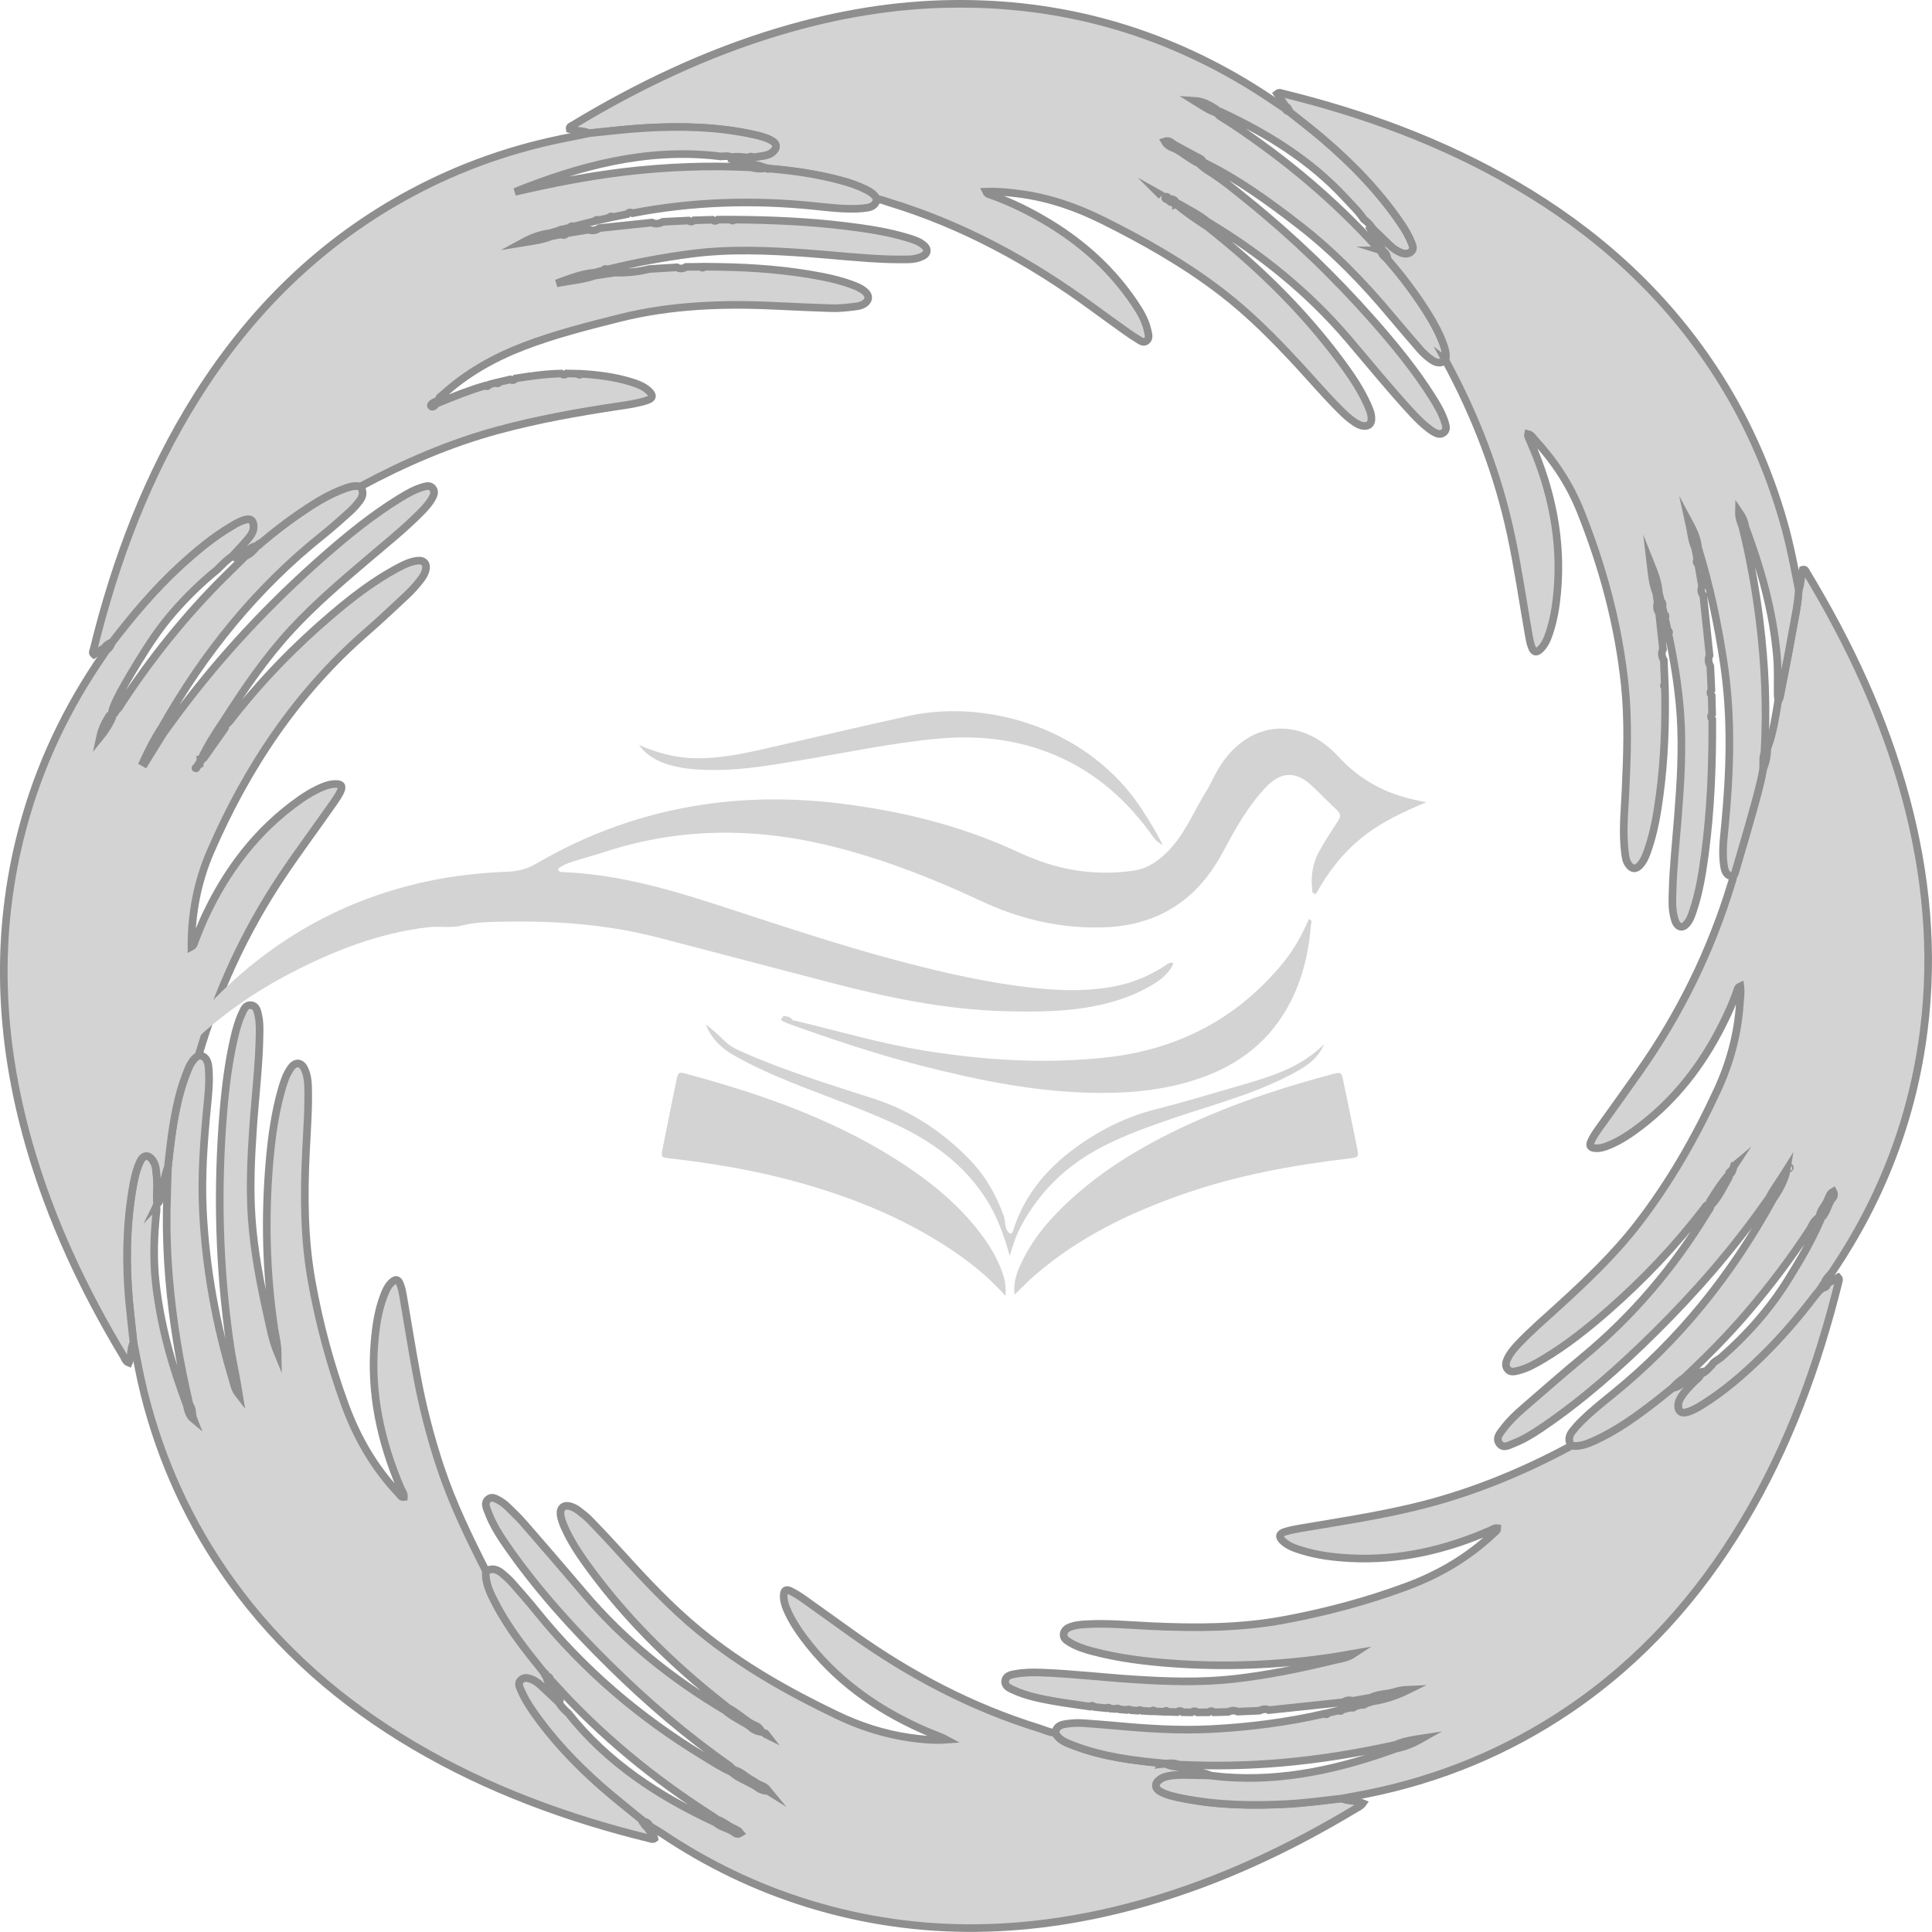
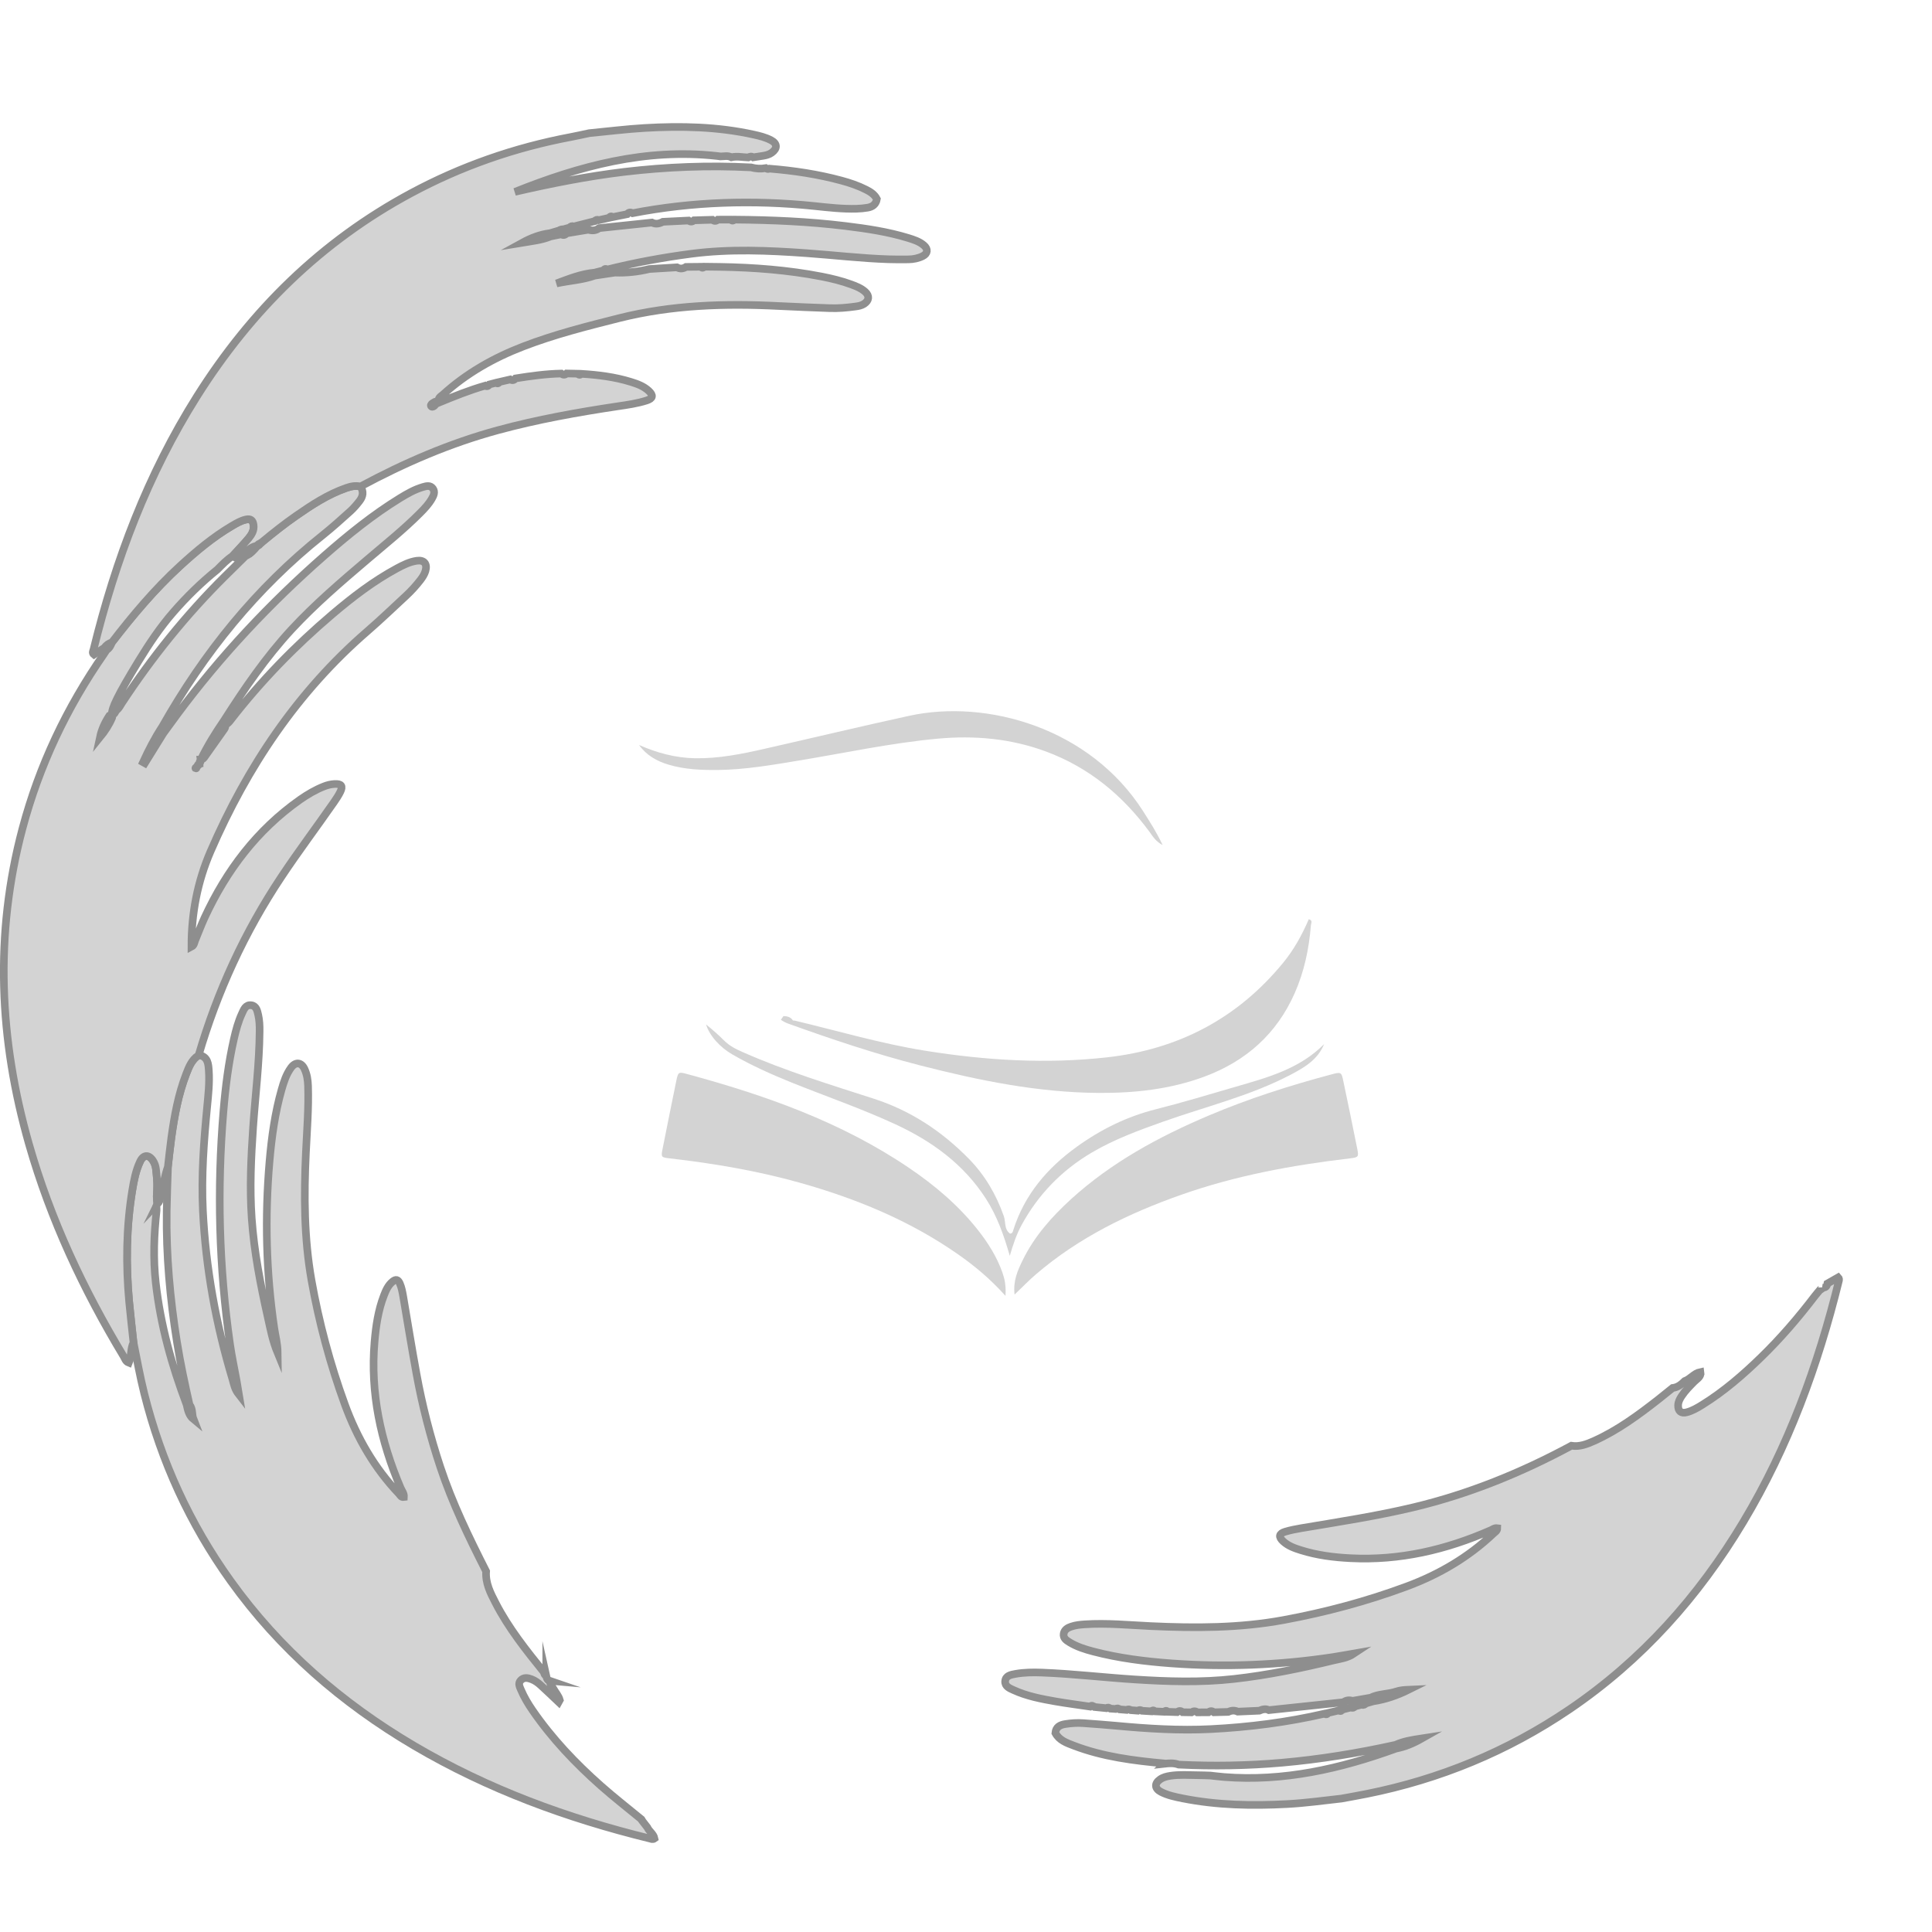
<svg xmlns="http://www.w3.org/2000/svg" id="Capa_2" data-name="Capa 2" viewBox="0 0 506.95 506.95">
  <defs>
    <style>
      .cls-1, .cls-2 {
        fill: #d3d3d3;
      }

      .cls-2 {
        stroke: #8e8e8e;
        stroke-miterlimit: 10;
        stroke-width: 2px;
      }
    </style>
  </defs>
  <g id="Capa_1-2" data-name="Capa 1">
    <g>
      <g>
-         <path class="cls-2" d="M471.98,154.8c.64-1.72,.54-3.6,1.04-5.31,.66-.19,.77,.32,.94,.61,11.27,18.62,20.43,38.18,26.11,59.26,5.4,20.05,7.34,40.38,4.72,61.05-2.91,23.03-11.04,44.09-24,63.32-.71,1.05-1.83,1.82-2.14,3.13-.33,.24-.62,.5-.53,.97v-.02c-.33,.06-.46,.31-.53,.61-.46,.55-.94,1.08-1.38,1.65-4.32,5.66-8.95,11.05-14.06,16.02-4.76,4.64-9.77,8.97-15.44,12.49-1.29,.8-2.61,1.58-4.09,1.97-1.5,.4-2.31-.3-2.27-1.83,.02-.92,.44-1.69,.93-2.43,.93-1.41,2.12-2.59,3.3-3.79,.6-.61,1.44-1.04,1.67-1.98,1.29-.35,1.99-1.43,2.89-2.27,.56-1.04,1.7-1.4,2.53-2.12,6.84-5.97,12.77-12.7,17.56-20.42,3.1-5,6.08-10.05,8.4-15.46,.14-.26,.35-.54,0-.79-.34-.25-.54,.01-.73,.26-1.1,.76-1.47,2.05-2.16,3.1-4.87,7.41-10.2,14.47-15.94,21.22-5.27,6.21-11.01,11.97-16.95,17.54-1.1,.74-2.1,1.57-2.95,2.6-1.24,1-2.46,2.01-3.71,2.98-5.29,4.14-10.69,8.12-16.86,10.9-1.9,.86-3.84,1.62-6,1.28-.93-1.32-.65-2.59,.24-3.76,.73-.94,1.53-1.84,2.38-2.68,2.57-2.52,5.37-4.78,8.16-7.04,17.58-14.2,31.34-31.52,42.17-51.27,1.78-2.52,3.17-5.36,3.53-7.57-1.77,2.83-3.51,5.07-4.8,7.62-.16,.18-.33,.35-.46,.55-8.68,12.44-18.6,23.82-29.37,34.47-9.23,9.12-18.9,17.73-29.68,25.02-2.32,1.57-4.71,3.05-7.33,4.06-1.21,.47-2.69,1.45-3.73,.05-1.07-1.44,.16-2.71,1.01-3.84,1.48-2,3.28-3.73,5.15-5.35,5.26-4.56,10.49-9.15,15.85-13.59,13.01-10.77,23.76-23.46,32.53-37.87,.39-.63,1.02-1.2,.87-2.11-1.04-.16-1.34,.6-1.74,1.12-7.47,9.75-15.89,18.61-25.12,26.69-5.36,4.7-10.93,9.13-17.06,12.79-2.13,1.27-4.3,2.48-6.74,3.07-.94,.22-1.97,.44-2.65-.49-.64-.86-.4-1.83,.03-2.73,.7-1.46,1.75-2.67,2.85-3.84,3.31-3.48,6.95-6.62,10.5-9.85,7.46-6.79,14.76-13.74,20.94-21.76,8.34-10.82,15.07-22.62,20.79-35,3.31-7.18,5.35-14.72,5.87-22.63,.1-1.51,.35-3.04,.14-4.64-.55,.24-.64,.55-.74,.85-1.12,3.34-2.58,6.54-4.18,9.69-5.17,10.2-12.01,19.06-21.12,26.07-2.61,2-5.31,3.86-8.37,5.12-1.26,.52-2.55,.97-3.96,.76-.91-.13-1.27-.61-.91-1.51,.51-1.27,1.28-2.4,2.07-3.5,3.53-4.95,7.09-9.88,10.59-14.85,10.79-15.29,18.93-31.88,24.35-49.8,.16-.53,.44-1.04,.3-1.63,.57-.62,.68-1.44,.9-2.19,1.42-4.83,2.86-9.66,4.2-14.51,1.04-3.77,2.15-7.53,2.81-11.4,.63-1.35,.93-2.78,1.09-4.26,.04-.47-.03-.98,.13-1.4,1.48-3.97,2.07-8.13,2.75-12.27,.51-.84,.6-1.81,.78-2.75,.94-4.86,1.94-9.71,2.78-14.58,.68-3.93,1.61-7.82,1.83-11.82Zm-17.01,151.19c-.11,.34-.23,.69-.34,1.03-.55,.13-.81,.5-.88,1.04-1.97,2.22-3.55,4.71-5.11,7.22-.18,.73,.04,.95,.72,.57,1.8-2.08,2.93-4.57,4.29-6.92,.14-.24,.05-.6,.07-.9,.62-.06,.75-.54,.88-1.03,.12-.34,.24-.68,.36-1.02l.06-.05-.04,.06Zm23.31,13.12c1.14-1.23,1.36-2.94,2.26-4.3,.6-.61,.98-1.25,.5-2.16-.97,.51-1.09,1.42-1.46,2.16-.54,1.33-1.62,2.36-2.03,3.76-.15,.71,.07,.93,.73,.55Zm-8.69-12.59c.02-.06,.08-.15,.06-.19-.08-.14-.2-.13-.3,.02-.04,.05-.08,.15-.06,.19,.08,.14,.2,.13,.3-.02Z" />
-         <path class="cls-2" d="M169.86,479.5c.47,1.06,1.63,1.7,1.88,2.91-.44,.33-.83,.11-1.2,.02-21.71-5.32-42.52-12.95-61.84-24.33-18.98-11.18-35.31-25.32-48.19-43.3-10.7-14.93-18.2-31.34-22.66-49.15-1.11-4.43-1.91-8.91-2.81-13.38-.38-3.58-.81-7.15-1.14-10.73-.89-9.75-.77-19.48,.81-29.17,.42-2.61,.92-5.21,2.06-7.62,.87-1.83,2.29-1.9,3.39-.2,.44,.68,.69,1.44,.78,2.25,.19,1.75,.38,3.49,.29,5.26-.06,1.27-.22,2.55,.11,3.81l.04-.04c-.57,.5-.22,1.16-.29,1.74-.69,6.36-.93,12.75-.21,19.1,1.24,10.99,4.19,21.58,8.09,31.91,.32,1.41,.59,2.83,1.81,3.83-.49-1.25-.13-2.71-1.05-3.82-1.24-5.45-2.41-10.91-3.29-16.43-1.83-11.37-2.86-22.81-2.7-34.33,.06-3.91,.22-7.82,.34-11.73,.3-2.54,.55-5.08,.9-7.61,.8-5.7,1.81-11.36,3.9-16.76,.72-1.86,1.45-3.74,3.26-4.9,2.46,.41,2.54,2.4,2.66,4.21,.2,3.12-.14,6.23-.44,9.33-.88,9.08-1.56,18.17-1.12,27.29,.74,15.08,3.43,29.85,7.78,44.31,.36,1.2,.51,2.49,1.67,3.97-.26-1.55-.42-2.62-.61-3.68-.57-3.15-1.25-6.27-1.71-9.44-2.93-20.35-3.45-40.77-1.74-61.24,.53-6.37,1.33-12.72,2.75-18.97,.52-2.26,1.11-4.51,2.09-6.62,.5-1.07,.95-2.41,2.46-2.22,1.35,.17,1.58,1.48,1.83,2.55,.32,1.4,.38,2.85,.36,4.29-.07,8.41-1.12,16.74-1.7,25.12-.55,7.98-.93,15.96-.37,23.96,.62,8.8,2.31,17.43,4.23,26.02,.67,3.01,1.23,6.07,2.59,9.37-.03-2.52-.6-4.51-.9-6.54-2.15-14.54-2.51-29.14-1.25-43.78,.55-6.38,1.42-12.71,3.18-18.89,.57-2.01,1.22-4,2.46-5.7,1.17-1.61,2.7-1.47,3.54,.33,.65,1.38,.88,2.89,.93,4.43,.19,5.84-.28,11.66-.56,17.49-.53,11.21-.5,22.42,1.46,33.49,1.97,11.11,4.89,22.01,8.76,32.62,3.19,8.73,7.74,16.66,14.19,23.43,.34,.36,.55,.98,1.31,.87,.07-.95-.55-1.66-.88-2.43-5.22-12.25-7.98-24.94-6.83-38.32,.36-4.15,.95-8.26,2.47-12.18,.52-1.35,1.11-2.68,2.27-3.62,.85-.69,1.41-.56,1.87,.45,.49,1.1,.7,2.29,.91,3.47,1.15,6.78,2.25,13.56,3.49,20.32,1.51,8.27,3.59,16.39,6.23,24.37,3.15,9.52,7.52,18.5,12.04,27.42-.23,3.1,1.15,5.72,2.5,8.34,3.41,6.62,8.03,12.4,12.68,18.16,.05,.41,.18,.76,.59,.95v-.03c.14,.63,.25,1.29,1.09,1.36,0,0-.03-.01-.03-.01-.24,.83,.43,1.31,.75,1.91,.56,1.04,1.42,1.92,1.75,3.1-.1,.18-.2,.36-.3,.54-1.56-1.48-3.11-2.97-4.7-4.42-.71-.65-1.48-1.22-2.39-1.57-1.01-.39-2.05-.6-2.89,.3-.73,.79-.25,1.66,.09,2.46,.81,1.92,1.87,3.7,3.05,5.41,5.1,7.4,11.25,13.88,17.96,19.81,3.4,3.01,6.99,5.8,10.5,8.69,.03,.15,.11,.26,.26,.33l.09,.19c.36,.62,.6,1.33,1.34,1.65Z" />
-         <path class="cls-2" d="M154.62,34.95c-1.64-.73-3.47-.49-5.14-1.05-.15-.68,.43-.81,.8-1.03,17.17-10.38,35.17-18.95,54.45-24.69,14.72-4.38,29.74-6.97,45.1-7.17,28.31-.37,54.55,6.89,78.66,21.77,2.98,1.84,5.86,3.83,8.78,5.76,.17,.52,.65,.65,1.09,.82,2.87,2.3,5.79,4.53,8.59,6.91,7.76,6.61,14.84,13.86,20.6,22.31,1.08,1.59,2.07,3.24,2.78,5.03,.31,.79,.76,1.73-.07,2.45-.8,.7-1.79,.64-2.72,.25-1.11-.47-2.1-1.15-2.97-2-1.43-1.39-2.87-2.78-4.3-4.17-.62-1.06-1.47-1.92-2.45-2.66-1.32-2.02-3.08-3.67-4.7-5.43-9.3-10.09-20.73-17.1-33.06-22.82-.21-.1-.44,.09-.57,.32-.01,.57,.45,.82,.83,1.07,1.13,.75,2.3,1.43,3.42,2.18,13.69,9.15,26.23,19.63,37.32,31.82,.4,.44,.63,1.16,1.43,1.09h-.03c-.05,1.23,1.04,1.7,1.7,2.47,3.88,4.42,7.39,9.12,10.51,14.1,1.6,2.57,3.04,5.22,4.08,8.08,.5,1.37,.81,2.74,.56,4.2-1.31,.97-2.55,.65-3.75-.21-1.11-.79-2.13-1.7-3.01-2.73-2.45-2.84-4.91-5.68-7.32-8.56-7.34-8.8-15.26-17.01-24.34-24.03-7.95-6.15-16.07-12.06-25.17-16.47-.27-.87-1.09-1.08-1.77-1.45-1.86-1.03-3.74-2.03-5.61-3.04-.82-.46-1.48-1.4-2.72-.97,.67,1.16,1.72,1.54,2.75,1.95,2.14,1.09,3.91,2.79,6.12,3.76,.74,.6,1.42,1.3,2.23,1.8,3.77,2.3,7.16,5.1,10.57,7.86,11.84,9.57,22.81,20.08,32.89,31.5,5.67,6.42,11.1,13.03,15.68,20.3,1.32,2.1,2.58,4.24,3.31,6.63,.28,.91,.55,1.95-.41,2.65-.93,.67-1.84,.19-2.69-.29-.48-.28-.93-.62-1.37-.97-1.46-1.13-2.76-2.43-4.02-3.78-5.83-6.27-11.22-12.93-16.77-19.44-10.59-12.44-23.12-22.51-37.07-30.89-2.25-1.87-4.89-3.13-7.38-4.6-.28-.17-.6-.14-.91-.02,0-.19,0-.39,0-.58-.47-.72-1.17-.82-1.95-.76-.16-.32-.26-.71-.75-.6-.06,.01-.13,.11-.13,.16-.01,.51,.4,.52,.74,.6,.35,.41,.72,.78,1.33,.74,.27,.13,.54,.26,.81,.4,2.57,2.25,5.42,4.12,8.27,5.99,1.8,1.46,3.61,2.91,5.39,4.39,11.39,9.53,21.69,20.1,30.44,32.13,2.31,3.17,4.45,6.45,6.07,10.04,.56,1.24,1.12,2.5,1.09,3.89-.02,1.27-.73,1.9-1.99,1.81-.9-.07-1.68-.49-2.42-.98-1.34-.89-2.51-1.97-3.65-3.1-3.92-3.89-7.5-8.1-11.24-12.14-6.25-6.76-12.72-13.29-20.04-18.91-9.62-7.39-20.12-13.33-30.93-18.73-6.9-3.45-14.12-5.99-21.82-7.02-2.96-.4-5.92-.71-9.02-.6,.32,.67,.83,.71,1.27,.87,5.44,1.94,10.59,4.51,15.51,7.52,8.85,5.41,16.36,12.26,22.17,20.89,1.47,2.19,2.84,4.46,3.42,7.09,.22,1,.65,2.17-.4,2.86-.85,.56-1.66-.26-2.39-.68-.97-.56-1.89-1.2-2.8-1.85-2.86-2.05-5.72-4.09-8.56-6.18-16.49-12.12-34.23-21.82-53.89-27.78-.99-.3-1.94-.76-3-.78-.62-1.2-1.69-1.88-2.84-2.46-2.07-1.05-4.26-1.79-6.5-2.39-6.18-1.67-12.47-2.6-18.84-3.12-.31-.2-.64-.2-.98-.13,0,0,0,0,0,0-1.19-.64-2.47-.93-3.81-1.01-1.65-.73-3.55-.5-5.17-1.32l-.02-.53c1.47-.32,2.92,0,4.39,.06,.46,.47,.91,.42,1.34-.04,.87-.13,1.74-.26,2.6-.41,.79-.13,1.56-.33,2.23-.8,1.55-1.11,1.5-2.43-.18-3.3-1.43-.74-2.98-1.12-4.55-1.47-9.44-2.08-19-2.29-28.59-1.73-4.86,.28-9.7,.9-14.54,1.36Zm149.87,16.09c-.08-.05-.16-.1-.25-.15,.07,.07,.13,.14,.2,.21,.09,.05,.17,.1,.26,.16-.07-.07-.14-.14-.21-.21Zm14.06-21.68c.68,.17,.9-.04,.55-.69-2.31-1.5-3.82-2.12-5.68-2.23,1.82,1.12,3.34,2.24,5.12,2.93Z" />
-         <path class="cls-2" d="M168.18,477.33c-3.5-2.89-7.09-5.69-10.5-8.69-6.71-5.93-12.86-12.4-17.96-19.81-1.18-1.71-2.24-3.49-3.05-5.41-.34-.8-.82-1.67-.09-2.46,.83-.9,1.87-.69,2.89-.3,.91,.35,1.68,.92,2.39,1.57,1.59,1.45,3.14,2.94,4.7,4.42,.66,1.09,1.51,2.01,2.49,2.82,10.3,13.05,23.78,21.83,38.65,28.73,1.3,1.16,3.05,1.46,4.5,2.32,.6,.39,1.13,1.06,2.05,.49-.22-.26-.33-.49-.51-.6-.53-.31-1.08-.57-1.63-.85-1.33-.6-2.4-1.67-3.83-2.07-.39-.28-.77-.57-1.17-.83-15.41-9.79-29.41-21.25-41.65-34.83-.3-.33-.52-.84-1.12-.74h.03c.1-.82-.32-1.23-1.11-1.35,0,0,.01,.03,.01,.03,.06-.48-.21-.75-.59-.95-4.65-5.76-9.27-11.54-12.68-18.16-1.35-2.61-2.73-5.24-2.5-8.34,1.52-.97,2.91-.57,4.18,.47,.92,.76,1.83,1.56,2.62,2.45,2.22,2.51,4.44,5.02,6.54,7.63,12.31,15.24,26.98,27.77,43.71,37.91,2.42,1.47,4.77,3.05,7.38,4.18,.04,.09,.11,.15,.21,.18,1.72,1.51,3.92,2.2,5.83,3.38,1.06,.67,2.05,1.52,3.44,1.36,.09,.05,.18,.09,.26,.14l-.19-.23c-.58-.86-1.49-1.24-2.41-1.58-.73-.45-1.44-.93-2.19-1.35-1.41-.79-2.55-2.04-4.19-2.41h0c-.19-.13-.37-.26-.55-.39-.28-.27-.53-.59-.85-.82-11.1-7.78-21.35-16.56-31-26.06-9.99-9.83-19.4-20.17-27.4-31.73-1.37-1.97-2.67-3.99-3.73-6.15-.53-1.07-.96-2.19-1.39-3.31-.36-.93-.53-1.93,.37-2.64,.91-.71,1.83-.18,2.68,.28,.92,.5,1.75,1.13,2.49,1.87,1.36,1.36,2.78,2.66,4.03,4.11,5.3,6.1,10.59,12.2,15.81,18.36,10.55,12.47,23.11,22.51,37.1,30.83,1.97,1.75,4.44,2.73,6.57,4.23,.75,.81,1.68,1.21,2.97,1.46-.42-1.43-1.48-1.64-2.36-2.06-2.23-1.23-4.03-3.09-6.32-4.24-2.42-1.96-4.88-3.88-7.26-5.89-11.16-9.43-21.26-19.86-29.83-31.73-2.2-3.05-4.26-6.19-5.81-9.64-.49-1.1-.95-2.22-1.11-3.41-.25-1.83,.82-2.77,2.6-2.25,.75,.22,1.48,.63,2.11,1.1,1.08,.82,2.16,1.67,3.09,2.64,2.72,2.82,5.41,5.67,8.04,8.58,6.5,7.17,13.12,14.24,20.62,20.39,11.02,9.04,23.34,15.97,36.13,22.1,6.01,2.88,12.32,4.91,18.94,5.87,3.21,.46,6.43,.78,9.71,.54-.99-.54-2.02-.91-3.04-1.32-1.04-.41-2.08-.84-3.1-1.29-12.42-5.51-23.16-13.21-31.35-24.21-1.72-2.31-3.26-4.74-4.4-7.4-.51-1.19-.86-2.42-.8-3.72,.06-1.25,.6-1.63,1.72-1.09,1.22,.59,2.38,1.32,3.49,2.1,4.31,3.05,8.57,6.15,12.87,9.21,15.02,10.69,31.15,19.22,48.81,24.68,1.44,.45,2.82,1.15,4.36,1.26,1.03,1.94,2.97,2.6,4.82,3.31,7.69,2.95,15.78,3.95,23.91,4.7,1.12,.61,2.33,.83,3.58,.92,2.74,.96,5.7,1.12,8.41,2.21-1.12-.03-2.23-.08-3.35-.09-2.39-.02-4.78-.21-7.17,.16-.96,.15-1.89,.38-2.68,.94-1.53,1.08-1.44,2.41,.24,3.28,1.79,.93,3.76,1.33,5.71,1.71,9.06,1.81,18.21,1.98,27.4,1.48,4.78-.26,9.51-.92,14.26-1.44,1.73,.83,3.76,.46,5.6,1.26-.56,.79-1.31,1.09-1.97,1.48-17.33,10.41-35.5,18.96-54.98,24.54-29.48,8.44-59.02,9.44-88.57,.34-13.76-4.24-26.59-10.46-38.55-18.49-.99-.66-2.03-1.24-3.05-1.86-.37-.9-1.14-1.2-2.02-1.32,0,0-.09-.19-.09-.19,.03-.2-.05-.31-.26-.33Zm32.73-22.45c-.1-.04-.19-.09-.29-.13,.06,.08,.13,.17,.19,.25,.1,.05,.2,.09,.3,.14-.07-.09-.13-.18-.2-.26Z" />
+         <path class="cls-2" d="M169.86,479.5c.47,1.06,1.63,1.7,1.88,2.91-.44,.33-.83,.11-1.2,.02-21.71-5.32-42.52-12.95-61.84-24.33-18.98-11.18-35.31-25.32-48.19-43.3-10.7-14.93-18.2-31.34-22.66-49.15-1.11-4.43-1.91-8.91-2.81-13.38-.38-3.58-.81-7.15-1.14-10.73-.89-9.75-.77-19.48,.81-29.17,.42-2.61,.92-5.21,2.06-7.62,.87-1.83,2.29-1.9,3.39-.2,.44,.68,.69,1.44,.78,2.25,.19,1.75,.38,3.49,.29,5.26-.06,1.27-.22,2.55,.11,3.81l.04-.04c-.57,.5-.22,1.16-.29,1.74-.69,6.36-.93,12.75-.21,19.1,1.24,10.99,4.19,21.58,8.09,31.91,.32,1.41,.59,2.83,1.81,3.83-.49-1.25-.13-2.71-1.05-3.82-1.24-5.45-2.41-10.91-3.29-16.43-1.83-11.37-2.86-22.81-2.7-34.33,.06-3.91,.22-7.82,.34-11.73,.3-2.54,.55-5.08,.9-7.61,.8-5.7,1.81-11.36,3.9-16.76,.72-1.86,1.45-3.74,3.26-4.9,2.46,.41,2.54,2.4,2.66,4.21,.2,3.12-.14,6.23-.44,9.33-.88,9.08-1.56,18.17-1.12,27.29,.74,15.08,3.43,29.85,7.78,44.31,.36,1.2,.51,2.49,1.67,3.97-.26-1.55-.42-2.62-.61-3.68-.57-3.15-1.25-6.27-1.71-9.44-2.93-20.35-3.45-40.77-1.74-61.24,.53-6.37,1.33-12.72,2.75-18.97,.52-2.26,1.11-4.51,2.09-6.62,.5-1.07,.95-2.41,2.46-2.22,1.35,.17,1.58,1.48,1.83,2.55,.32,1.4,.38,2.85,.36,4.29-.07,8.41-1.12,16.74-1.7,25.12-.55,7.98-.93,15.96-.37,23.96,.62,8.8,2.31,17.43,4.23,26.02,.67,3.01,1.23,6.07,2.59,9.37-.03-2.52-.6-4.51-.9-6.54-2.15-14.54-2.51-29.14-1.25-43.78,.55-6.38,1.42-12.71,3.18-18.89,.57-2.01,1.22-4,2.46-5.7,1.17-1.61,2.7-1.47,3.54,.33,.65,1.38,.88,2.89,.93,4.43,.19,5.84-.28,11.66-.56,17.49-.53,11.21-.5,22.42,1.46,33.49,1.97,11.11,4.89,22.01,8.76,32.62,3.19,8.73,7.74,16.66,14.19,23.43,.34,.36,.55,.98,1.31,.87,.07-.95-.55-1.66-.88-2.43-5.22-12.25-7.98-24.94-6.83-38.32,.36-4.15,.95-8.26,2.47-12.18,.52-1.35,1.11-2.68,2.27-3.62,.85-.69,1.41-.56,1.87,.45,.49,1.1,.7,2.29,.91,3.47,1.15,6.78,2.25,13.56,3.49,20.32,1.51,8.27,3.59,16.39,6.23,24.37,3.15,9.52,7.52,18.5,12.04,27.42-.23,3.1,1.15,5.72,2.5,8.34,3.41,6.62,8.03,12.4,12.68,18.16,.05,.41,.18,.76,.59,.95v-.03c.14,.63,.25,1.29,1.09,1.36,0,0-.03-.01-.03-.01-.24,.83,.43,1.31,.75,1.91,.56,1.04,1.42,1.92,1.75,3.1-.1,.18-.2,.36-.3,.54-1.56-1.48-3.11-2.97-4.7-4.42-.71-.65-1.48-1.22-2.39-1.57-1.01-.39-2.05-.6-2.89,.3-.73,.79-.25,1.66,.09,2.46,.81,1.92,1.87,3.7,3.05,5.41,5.1,7.4,11.25,13.88,17.96,19.81,3.4,3.01,6.99,5.8,10.5,8.69,.03,.15,.11,.26,.26,.33l.09,.19Z" />
        <path class="cls-2" d="M41.33,315.89c-.33-1.26-.18-2.54-.11-3.81,.09-1.77-.1-3.51-.29-5.26-.09-.81-.34-1.57-.78-2.25-1.1-1.69-2.52-1.63-3.39,.2-1.14,2.41-1.63,5.01-2.06,7.62-1.58,9.68-1.7,19.41-.81,29.17,.33,3.58,.76,7.16,1.14,10.73-.82,1.64-.48,3.57-1.21,5.3-.86-.33-1.02-1.09-1.37-1.67-10.57-17.53-19.19-35.93-24.83-55.66-7.84-27.46-9.11-55.08-1.72-82.85,4.4-16.54,11.63-31.78,21.4-45.83,.23-.33,.43-.67,.65-1,.74-.47,1.13-1.19,1.41-1.99,5.47-7.11,11.22-13.96,17.84-20.03,4.25-3.9,8.65-7.59,13.64-10.53,1.17-.69,2.35-1.39,3.69-1.68,1.22-.27,1.81,.2,1.98,1.43,.2,1.39-.47,2.52-1.29,3.5-1.33,1.59-2.77,3.08-4.17,4.61-1.52,.98-2.76,2.29-4.02,3.56-4.18,3.38-8.01,7.11-11.53,11.16-3.48,3.99-6.41,8.38-9.16,12.89-5.38,8.83-7.13,12.41-6.98,14.04,.81,0,.82-.87,1.32-1.26,.54-.42,.87-1.13,1.26-1.73,7.88-12,16.82-23.14,27.02-33.26,1.81-1.8,3.63-3.58,5.45-5.37,1.32-.59,2.27-1.59,3.13-2.71l-.04,.04c.37-.08,.65-.28,.8-.64l.11-.09c.13,0,.21-.06,.25-.18,2.94-2.44,5.93-4.82,9.07-7,4.12-2.86,8.31-5.62,13.11-7.28,1.23-.43,2.45-.69,3.74-.38,.92,1.31,.67,2.59-.22,3.75-.73,.94-1.51,1.87-2.39,2.67-2.37,2.13-4.74,4.28-7.23,6.27-17.47,13.92-31.22,30.95-42.17,50.32-1.95,2.97-3.56,6.11-5.03,9.31,.16,.09,.31,.17,.47,.26,1.62-2.61,3.23-5.22,4.85-7.83,1.22-1.68,2.44-3.36,3.68-5.03,11.34-15.27,24.28-29.06,38.57-41.59,6.25-5.48,12.71-10.72,19.82-15.09,1.91-1.17,3.85-2.28,6.02-2.92,.94-.28,1.97-.54,2.64,.39,.64,.89,.21,1.84-.29,2.7-.81,1.4-1.91,2.56-3.04,3.7-4.35,4.37-9.16,8.22-13.85,12.21-6.88,5.85-13.75,11.72-19.9,18.36-6.76,7.31-12.35,15.48-17.69,23.85-2.27,3.31-4.39,6.71-6.13,10.33-.28,.3-.34,.67-.33,1.06-.57,.09-.49,.77-.9,1.01-.07,.31,.26,0,.02,.21-.04,.03-.11,.08-.12,.07-.14-.12-.1-.23,.1-.3,.22-.4,.8-.49,.87-1.02,.27-.3,.39-.65,.33-1.05,.55-.01,.83-.41,1.1-.8,1.69-2.39,3.39-4.79,5.08-7.18,.24-.34,.39-.68,.2-1.1,.71-.27,1.14-.85,1.58-1.42,7.88-10.15,16.79-19.31,26.57-27.62,5.31-4.51,10.82-8.75,16.99-12.07,1.62-.87,3.28-1.7,5.12-1.98,1.99-.3,2.9,.79,2.33,2.7-.26,.85-.74,1.59-1.28,2.3-1.17,1.53-2.47,2.94-3.88,4.25-3.35,3.1-6.64,6.26-10.08,9.24-18.39,15.92-31.52,35.6-41.13,57.75-3.44,7.94-5.04,16.31-5.02,25.03,.72-.37,.73-1.07,.96-1.63,.83-1.99,1.58-4.02,2.48-5.98,5.75-12.43,13.76-23.03,25.05-30.98,1.97-1.38,4.03-2.59,6.28-3.48,.91-.36,1.83-.58,2.79-.63,1.81-.09,2.26,.52,1.48,2.09-.46,.92-1.04,1.8-1.63,2.65-4.57,6.57-9.38,12.96-13.81,19.62-9.65,14.5-16.83,30.13-21.72,46.83-1.81,1.15-2.54,3.04-3.26,4.9-2.09,5.4-3.11,11.06-3.9,16.76-.35,2.53-.6,5.07-.9,7.61-.78,2.18-1.13,4.47-1.7,6.7-.26,1.04-.22,2.21-1.05,3.06Zm-11.91-127.56c.19-.72-.03-.93-.71-.57-1.16,1.75-2.04,3.63-2.48,5.7,1.29-1.58,2.39-3.26,3.19-5.13Z" />
        <path class="cls-2" d="M305.65,462.74c-8.13-.75-16.21-1.75-23.91-4.7-1.85-.71-3.79-1.37-4.82-3.31,.14-1.58,1.24-2.13,2.59-2.34,1.58-.25,3.17-.36,4.77-.24,2.86,.22,5.73,.41,8.58,.68,8.26,.77,16.54,1.3,24.84,.88,10.05-.51,20.01-1.78,29.83-4.04,.39,.28,.7,.22,.95-.2,.94-.22,1.88-.44,2.82-.66,.41,.31,.7,.17,.94-.22,.75-.19,1.49-.37,2.24-.56,.43,.21,.78,.12,1.05-.27,.59-.16,1.18-.31,1.77-.47,.44,.22,.77,.06,1.05-.3,.65-.19,1.31-.38,1.96-.57,3.28-.5,6.37-1.58,9.33-3.05-1.13,.05-2.26,.13-3.29,.48-2.19,.74-4.6,.56-6.71,1.62-1.58,.28-3.16,.55-4.74,.83-.85-.26-1.65-.2-2.38,.36-6.52,.69-13.05,1.38-19.57,2.07-.87-.45-1.7-.19-2.52,.15-1.88,.08-3.76,.17-5.64,.25-.85-.4-1.69-.33-2.52,.07-1.24,.03-2.49,.07-3.73,.1-.48-.39-.97-.42-1.46,0-.96,0-1.93,.01-2.89,.02-.52-.4-1.04-.37-1.57,0-.77-.01-1.54-.03-2.3-.04-.48-.42-.96-.44-1.45-.02-.81-.03-1.61-.05-2.42-.08-.32-.35-.64-.37-.97-.01-.81-.04-1.62-.08-2.43-.12-.32-.34-.64-.33-.97,0l-2.43-.15c-.36-.26-.72-.28-1.09-.02-.61-.05-1.22-.1-1.83-.14-.35-.25-.71-.31-1.09-.06-.61-.05-1.21-.09-1.82-.14-.34-.3-.7-.37-1.09-.11l-1.35-.09c-.34-.3-.69-.39-1.09-.12-1.03-.1-2.06-.21-3.1-.31-.37-.3-.75-.53-1.19-.11-3-.45-6.02-.83-9.01-1.35-3.78-.66-7.56-1.38-11.08-3-1-.46-2.25-.95-2.16-2.28,.11-1.5,1.5-1.72,2.67-1.94,2.29-.41,4.61-.44,6.93-.35,8.15,.31,16.25,1.28,24.39,1.8,8.7,.56,17.4,.84,26.1-.14,8.84-.99,17.52-2.78,26.15-4.88,1.69-.41,3.5-.56,5.37-1.81-2.21,.38-4.01,.73-5.83,1-13.97,2.09-28,2.65-42.09,1.62-6.94-.51-13.84-1.36-20.59-3.13-2.17-.57-4.31-1.24-6.24-2.43-.83-.51-1.69-1.09-1.5-2.23,.18-1.07,1.05-1.56,1.99-1.87,1.14-.39,2.34-.51,3.54-.59,5.76-.38,11.5,.19,17.25,.46,11.69,.55,23.36,.54,34.9-1.59,11.02-2.03,21.84-4.92,32.35-8.82,8.48-3.15,16.17-7.65,22.77-13.91,.4-.38,.98-.67,.98-1.37-.76-.1-1.19,.31-1.69,.53-11.73,5.15-23.92,8-36.81,7.35-4.41-.22-8.76-.77-12.99-2.09-1.68-.52-3.36-1.11-4.69-2.33-1.29-1.18-1.12-2.04,.51-2.53,1.37-.41,2.79-.69,4.21-.93,9.85-1.66,19.73-3.16,29.46-5.48,14.56-3.48,28.28-9.06,41.43-16.15,2.16,.34,4.1-.43,6-1.28,6.17-2.78,11.57-6.76,16.86-10.9,1.25-.98,2.47-1.99,3.71-2.98,1.32-.14,2.28-.92,3.18-1.81,1.5-.55,2.46-2.04,4.09-2.37,.02,.18,.05,.35,.07,.53-.22,.94-1.06,1.37-1.67,1.98-1.18,1.2-2.37,2.38-3.3,3.79-.49,.74-.9,1.51-.93,2.43-.04,1.53,.77,2.23,2.27,1.83,1.48-.39,2.8-1.17,4.09-1.97,5.67-3.52,10.67-7.85,15.44-12.49,5.11-4.97,9.74-10.36,14.06-16.02,.43-.57,.92-1.1,1.38-1.66,.31-.09,.56-.23,.54-.61v.02c.81,.12,1.27-.25,1.4-1.05,.95-.54,1.89-1.08,2.83-1.62,.28,.29,.25,.6,.17,.92-5.48,22.24-13.27,43.56-25.09,63.28-11.74,19.6-26.64,36.29-45.63,49.17-16.22,11-33.98,18.32-53.18,22.16-2.19,.44-4.4,.82-6.6,1.23-4.75,.53-9.49,1.19-14.26,1.44-9.19,.49-18.34,.32-27.4-1.48-1.95-.39-3.92-.79-5.71-1.71-1.67-.87-1.77-2.2-.24-3.28,.79-.56,1.72-.79,2.68-.94,2.38-.37,4.78-.18,7.17-.16,1.12,0,2.23,.06,3.34,.09,1.19,.13,2.37,.28,3.56,.38,15.69,1.25,30.6-2.17,45.2-7.47,2.26-.43,4.36-1.28,6.83-2.68-2.75,.42-4.94,.78-6.98,1.71-9.85,2.18-19.78,3.8-29.83,4.69-9.02,.79-18.04,.94-27.08,.5-1.21-.45-2.45-.38-3.69-.24Z" />
        <path class="cls-2" d="M61.07,145.85c1.4-1.53,2.84-3.02,4.17-4.61,.82-.98,1.49-2.1,1.29-3.5-.17-1.23-.76-1.7-1.98-1.43-1.34,.29-2.52,.99-3.69,1.68-4.99,2.94-9.39,6.64-13.64,10.53-6.62,6.08-12.38,12.93-17.85,20.03-.79,.27-1.48,.68-1.94,1.41-.93,.6-1.86,1.2-2.77,1.8-.57-.46-.21-.94-.11-1.34,5.77-23.51,14.22-45.94,27.19-66.5,14.18-22.47,32.55-40.56,56.06-53.2,13.19-7.09,27.17-11.97,41.88-14.75,1.65-.31,3.28-.68,4.93-1.03,4.85-.46,9.69-1.08,14.55-1.36,9.59-.56,19.15-.35,28.59,1.73,1.56,.34,3.12,.73,4.55,1.47,1.68,.87,1.73,2.19,.18,3.3-.67,.48-1.44,.67-2.23,.8-.87,.15-1.73,.27-2.6,.4-.46-.33-.9-.21-1.34,.04-1.46-.06-2.92-.38-4.39-.06-.93-.49-1.91-.22-2.88-.21l-.08-.02c-.32-.04-.65-.08-.97-.12-18.56-2.03-35.91,2.63-52.88,9.43,9.49-2.19,19.04-4.09,28.73-5.25,11.05-1.31,22.12-1.74,33.23-1.17,1.27,.35,2.56,.42,3.86,.2,0,0,0,0,0,0,.3,.23,.63,.31,.98,.13,6.37,.52,12.66,1.45,18.84,3.12,2.24,.6,4.42,1.34,6.5,2.39,1.15,.58,2.22,1.26,2.84,2.46-.23,1.39-1.15,2.06-2.43,2.27-.94,.15-1.9,.26-2.85,.28-3.76,.11-7.49-.33-11.21-.72-15.97-1.64-31.84-1.16-47.62,1.89-.55-.31-1.03-.25-1.42,.26-1.26,.25-2.52,.51-3.78,.76-.4-.33-.7-.19-.95,.2l-2.72,.61c-.43-.22-.77-.11-1.05,.26-1.84,.47-3.69,.93-5.53,1.4-.43-.22-.77-.06-1.05,.28-.54,.15-1.08,.3-1.61,.45-.44-.02-.84,.09-1.2,.33-.79,.23-1.57,.47-2.36,.7-2.6,.32-4.99,1.25-7.27,2.5,2.52-.42,5.07-.67,7.45-1.65,.92-.19,1.85-.37,2.77-.56,.55,.33,1.02,.24,1.41-.26,1.9-.31,3.79-.63,5.69-.94,1.01,.28,1.99,.28,2.86-.42,4.61-.49,9.23-.97,13.84-1.46,1,.5,1.95,.3,2.88-.2,2.24-.11,4.48-.22,6.72-.33,.5,.39,.98,.36,1.45-.06,1.6-.05,3.2-.09,4.81-.14,.49,.4,.98,.4,1.45-.03,1.12,0,2.25,0,3.37-.01,.32,.35,.65,.36,.97,0,9.75,.08,19.48,.49,29.17,1.68,5.55,.68,11.08,1.49,16.45,3.14,1.45,.45,2.91,.91,4.09,1.92,1.16,.99,1.04,2.18-.33,2.85-1.16,.57-2.43,.82-3.72,.84-1.76,.02-3.52,.03-5.27-.03-7.19-.24-14.33-1.09-21.5-1.6-10.05-.72-20.11-1.15-30.14,.15-7.45,.97-14.83,2.33-22.13,4.15-.39-.27-.7-.22-.94,.21-.79,.2-1.57,.4-2.36,.6-3.52,.32-6.75,1.62-10.01,2.83,3.35-.73,6.81-.89,10.06-2.05,1.75-.26,3.5-.52,5.26-.79,3.07,.12,6.09-.22,9.08-.94,2.4-.15,4.8-.29,7.2-.44,.82,.46,1.62,.39,2.39-.11,1.29-.01,2.57-.03,3.86-.04,.33,.38,.64,.33,.96-.02,1.36,.02,2.71,.03,4.07,.05,8.96,.15,17.86,.82,26.67,2.53,2.67,.52,5.31,1.16,7.86,2.1,1.28,.47,2.55,.98,3.58,1.9,1.19,1.07,1.06,2.29-.27,3.17-.69,.45-1.48,.6-2.27,.7-2.22,.3-4.45,.51-6.69,.43-4.47-.16-8.94-.34-13.4-.56-14.1-.72-28.1-.29-41.88,3.17-8.52,2.14-17.03,4.29-25.25,7.46-7.75,2.99-14.87,7.02-21.04,12.63-.53,.48-1.42,.8-1.08,2.1,4.06-1.67,8.04-3.28,12.17-4.46,.5,.33,.84,.09,1.13-.32l1.69-.44c.4,.3,.7,.19,.94-.22,.94-.22,1.89-.43,2.83-.65,.56,.35,1.02,.2,1.41-.28,3.96-.63,7.93-1.18,11.95-1.27,.49,.38,.97,.44,1.44-.02,.97,.02,1.94,.04,2.9,.06,.31,.36,.63,.4,.97,.03,4.4,.28,8.75,.81,12.98,2.12,1.69,.52,3.35,1.12,4.68,2.35,1.28,1.19,1.14,1.99-.56,2.53-2.44,.78-4.99,1.14-7.51,1.51-10.6,1.59-21.13,3.47-31.49,6.28-12.64,3.43-24.57,8.59-36.08,14.78-1.29-.31-2.51-.05-3.74,.38-4.8,1.67-8.99,4.42-13.11,7.28-3.14,2.18-6.13,4.56-9.07,7-.12,.01-.2,.07-.25,.18,0,0-.11,.09-.11,.09-.34,.12-.71,.21-.8,.64,0,0,.04-.04,.04-.04-1.29,.17-2.23,.94-3.13,1.78-1.03,.17-1.59,1.25-2.66,1.35-.23-.15-.46-.3-.69-.45Zm53.12-40.44c-.27,.15-.56,.27-.8,.47-.24,.2-.51,.51-.19,.78,.27,.23,.59-.03,.83-.21,.12-.09,.19-.24,.28-.37,.21-.15,.56-.24,.43-.59-.1-.26-.35-.14-.55-.08Z" />
-         <path class="cls-2" d="M379.32,94.56c.25-1.46-.06-2.83-.56-4.2-1.04-2.86-2.48-5.51-4.08-8.08-3.12-4.99-6.63-9.68-10.51-14.1-.24-1.05-.47-2.1-1.7-2.48,0,0,.03,0,.03,0,.27-.74-.32-1.18-.62-1.71-.71-1.24-1.45-2.48-2.17-3.71,.19-.05,.38-.1,.58-.15,1.43,1.39,2.87,2.78,4.3,4.17,.87,.85,1.86,1.53,2.97,2,.93,.39,1.92,.45,2.72-.25,.83-.73,.38-1.66,.07-2.45-.71-1.79-1.69-3.44-2.78-5.03-5.77-8.45-12.84-15.7-20.6-22.31-2.8-2.38-5.72-4.61-8.59-6.91-.19-.63-.45-1.2-1.07-1.52-.73-1.09-1.46-2.17-2.18-3.24,.54-.44,.92-.18,1.28-.09,21.47,5.25,42.05,12.77,61.2,23.94,20.9,12.19,38.54,27.9,51.95,48.17,8.27,12.5,14.35,26,18.46,40.41,1.67,5.85,2.81,11.81,3.97,17.78-.23,4-1.15,7.89-1.83,11.82-.85,4.87-1.84,9.72-2.78,14.58-.18,.94-.27,1.9-.78,2.74-.2-1.36-.15-2.71-.15-4.07,0-2.47,.05-4.95-.16-7.41-.99-11.85-4.19-23.18-8.34-34.26-.19-1.36-.71-2.58-1.67-3.95-.04,1.62,.47,2.77,.9,3.94,1.99,8.06,3.48,16.22,4.51,24.46,1.45,11.58,1.97,23.21,1.29,34.87-.5,1.42-.23,2.91-.36,4.36-.66,3.87-1.78,7.63-2.81,11.4-1.34,4.85-2.78,9.68-4.2,14.51-.22,.76-.33,1.58-.9,2.19-1.76-.13-2.14-1.44-2.35-2.84-.53-3.43-.09-6.86,.24-10.27,1.36-14.1,1.86-28.17-.2-42.27-1.53-10.45-3.7-20.73-6.8-30.83-.24-2.47-1.26-4.65-2.42-6.8,.52,2.3,.62,4.69,1.61,6.87l.57,2.87c-.31,.55-.24,1.02,.26,1.42,.33,1.9,.65,3.8,.98,5.69-.31,.85-.31,1.66,.32,2.38,.55,5.25,1.11,10.51,1.66,15.76-.48,1-.27,1.95,.2,2.88l.29,6.24c-.38,.5-.35,.98,.07,1.44,.04,1.61,.08,3.21,.12,4.82-.42,.49-.37,.97,.04,1.44,.06,11.92-.39,23.81-1.98,35.63-.68,4.99-1.48,9.96-3.12,14.75-.41,1.21-.83,2.44-1.75,3.38-.91,.94-1.89,.86-2.58-.24-.29-.46-.43-1.02-.57-1.56-.61-2.27-.49-4.6-.42-6.91,.18-6.39,.87-12.75,1.37-19.13,.71-8.93,1.3-17.86,.71-26.81-.48-7.27-1.65-14.45-3.18-21.56,.27-.37,.25-.7-.18-.94-.25-1.1-.49-2.21-.74-3.31,.3-.39,.22-.7-.21-.93-.16-.66-.32-1.32-.48-1.97,.13-.5,.24-.99-.31-1.33-.19-.74-.38-1.49-.58-2.23-.17-2.81-1.19-5.38-2.22-7.95,.32,2.68,.49,5.38,1.52,7.91,.12,.8,.24,1.6,.36,2.39-.17,.98-.34,1.96,.39,2.82,.35,3.19,.69,6.37,1.04,9.56-.51,1-.34,1.95,.21,2.87,.08,2.08,.17,4.17,.25,6.25-.34,.34-.29,.65,.05,.95,.19,9.44-.13,18.86-1.39,28.23-.64,4.76-1.43,9.49-2.98,14.05-.51,1.51-1.04,3.04-2.13,4.26-1.13,1.26-2.17,1.18-3.12-.2-.61-.89-.73-1.93-.87-2.96-.69-5.35-.12-10.7,.13-16.04,.43-9.35,.8-18.7-.18-28.03-1.65-15.76-5.75-30.93-11.63-45.62-2.79-6.97-6.87-13.17-11.97-18.68-.52-.56-.89-1.34-1.75-1.53-.03,.18-.12,.35-.07,.48,.26,.67,.55,1.32,.84,1.98,5.41,12.46,8.08,25.4,6.86,39.02-.33,3.67-.92,7.29-2.1,10.8-.51,1.52-1.13,3.01-2.31,4.15-1.08,1.04-1.73,.89-2.28-.48-.42-1.05-.6-2.15-.8-3.25-1.54-8.74-2.79-17.52-4.65-26.2-3.45-16.15-9.34-31.37-17.19-45.86Z" />
      </g>
      <g>
-         <path class="cls-1" d="M37.45,286.1c4.31-7.32,9.54-13.95,15.23-20.22,16.03-17.65,35.53-29.4,58.92-34.51,7.25-1.59,14.6-2.37,22-2.67,2.61-.11,4.97-.82,7.21-2.13,13.56-7.94,28.1-13.12,43.66-15.44,12.21-1.82,24.44-1.76,36.66-.21,14.32,1.81,28.28,5.08,41.62,10.71,2.43,1.03,4.81,2.18,7.25,3.2,8.77,3.69,17.86,4.97,27.31,3.65,3.34-.47,5.83-1.97,8.41-4.38,5.05-4.72,7.36-10.97,10.84-16.56,1.06-1.7,1.85-3.57,2.84-5.31,7.51-13.14,21.55-14.81,31.84-3.65,5.51,5.98,12.21,9.65,20.08,11.31,.98,.21,1.97,.42,2.95,.63-6.1,2.52-11.87,5.2-16.92,9.28-5.08,4.1-8.98,9.16-12.04,14.77-1.23-.12-.95-.93-1.01-1.46-.41-3.58,.26-6.97,2.05-10.08,1.47-2.56,3.05-5.08,4.7-7.53,.79-1.18,.81-1.99-.28-2.98-2.18-2-4.22-4.15-6.37-6.19-4.3-4.09-8.26-4.01-12.37,.37-3.57,3.8-6.34,8.17-8.87,12.71-1.39,2.49-2.67,5.05-4.2,7.46-6.91,10.84-16.93,16.13-29.7,16.48-11.22,.3-21.78-2.21-31.9-6.96-12.07-5.66-24.45-10.52-37.38-13.9-20.41-5.33-40.72-5.61-60.94,.94-2.81,.91-5.67,1.68-8.5,2.57-1.48,.47-2.96,1.01-4.14,2.02,.33,.99,1.04,.8,1.61,.83,13.65,.6,26.66,4.2,39.56,8.37,16.18,5.24,32.29,10.73,48.75,15.05,11.87,3.11,23.82,5.85,36.05,7.06,6.85,.68,13.72,.78,20.52-.6,4.5-.91,8.66-2.71,12.55-5.15,.62-.39,1.15-.95,1.94-1,.09,0,.18,.08,.54,.26-1.07,2.24-2.78,3.83-4.81,5.12-4.15,2.63-8.68,4.35-13.44,5.5-8.51,2.04-17.18,2.11-25.86,1.88-15.85-.41-31.23-3.65-46.49-7.66-14.81-3.9-29.65-7.73-44.46-11.62-13.3-3.49-26.86-4.47-40.54-4.22-3.78,.07-7.54,.1-11.3,1.06-2.7,.68-5.67,.06-8.52,.39-13.02,1.49-24.94,6.17-36.46,12.18-14.19,7.4-26.37,17.13-36.04,29.93-.25,.33-.6,.57-.91,.86-.55-.04-1.1-.09-1.64-.13Z" />
        <path class="cls-1" d="M263.84,340.03c-4.05-4.5-8.09-7.85-12.41-10.87-12.71-8.89-26.81-14.68-41.65-18.84-11.11-3.11-22.45-5.03-33.9-6.35-2.45-.28-2.47-.29-1.99-2.68,1.18-5.9,2.35-11.8,3.57-17.7,.47-2.26,.59-2.38,2.68-1.81,20.58,5.57,40.55,12.58,58.37,24.66,6.76,4.58,12.97,9.82,18.06,16.27,2.7,3.42,5,7.07,6.46,11.2,.6,1.7,.97,3.43,.81,6.1Z" />
        <path class="cls-1" d="M266.22,339.71c-.42-3.63,.81-6.34,2.11-9,3.06-6.28,7.6-11.4,12.71-16.06,10.62-9.66,23.03-16.38,36.13-21.94,10.43-4.42,21.19-7.86,32.12-10.77,2.63-.7,2.69-.68,3.21,1.81,1.24,5.89,2.46,11.79,3.64,17.7,.43,2.13,.3,2.24-1.97,2.51-15.04,1.77-29.88,4.49-44.21,9.54-13.85,4.88-26.9,11.23-38.14,20.88-1.82,1.56-3.49,3.3-5.62,5.33Z" />
        <path class="cls-1" d="M208.53,267.8c11.41,2.73,22.69,6.06,34.31,7.92,15.82,2.53,31.71,3.5,47.66,1.72,18.67-2.08,34.22-10.19,46.21-24.83,2.83-3.45,4.95-7.32,6.71-11.41,1.12,.3,.59,1.06,.56,1.53-.48,6.15-1.73,12.13-4.22,17.79-4.72,10.75-12.8,17.92-23.72,21.98-8.94,3.32-18.24,4.33-27.71,4.28-15.97-.1-31.47-3.27-46.84-7.21-11.75-3.01-23.24-6.87-34.65-10.97-.71-.26-1.34-.59-1.94-1.01,.23-.33,.45-.65,.68-.98,.99,.04,1.9,.24,2.48,1.15,.15,.03,.31,.05,.47,.04Z" />
        <path class="cls-1" d="M167.67,195.48c4.72,2.07,9.56,3.39,14.7,3.48,6.18,.11,12.19-1.1,18.17-2.46,12.67-2.87,25.31-5.9,38.01-8.67,20.45-4.47,47.5,3.21,61.4,25.03,1.75,2.75,3.52,5.49,5.12,8.88-1.83-.95-2.59-2.3-3.48-3.51-7.07-9.59-15.92-16.89-27.17-21.05-9.19-3.4-18.7-4.25-28.41-3.35-12.23,1.13-24.22,3.73-36.31,5.72-7.09,1.17-14.18,2.42-21.39,2.49-4.34,.04-8.67-.14-12.87-1.39-3.09-.92-5.8-2.44-7.77-5.18Z" />
        <path class="cls-1" d="M264.95,329.49c-1.52-5.3-3.31-10.41-6.29-15.02-5.82-9.01-14.11-15.01-23.68-19.45-8.93-4.13-18.23-7.33-27.35-11-5.3-2.14-10.49-4.47-15.45-7.33-3.2-1.84-5.98-4.85-6.91-7.87,1.65,1.32,3.26,2.73,4.73,4.21,1.47,1.46,3.16,2.28,4.98,3.08,11.14,4.92,22.78,8.46,34.34,12.2,9.72,3.15,17.86,8.57,24.91,15.76,4.21,4.29,7.17,9.37,9.17,15.05,.53,1.52,.04,3.41,1.62,4.57,.72,0,.76-.62,.91-1.07,2.96-9.22,8.9-16.16,16.64-21.73,6.33-4.56,13.17-7.93,20.78-9.84,6.97-1.75,13.85-3.85,20.75-5.85,8.39-2.43,16.88-4.69,23.34-11.23-1.64,4.02-5.02,6.05-8.56,7.92-10.69,5.65-22.44,8.44-33.73,12.45-6.38,2.27-12.71,4.59-18.59,8.04-7.95,4.67-14.14,11.05-18.52,19.1-1.33,2.45-2.24,5.2-3.07,8.02Z" />
      </g>
    </g>
  </g>
</svg>